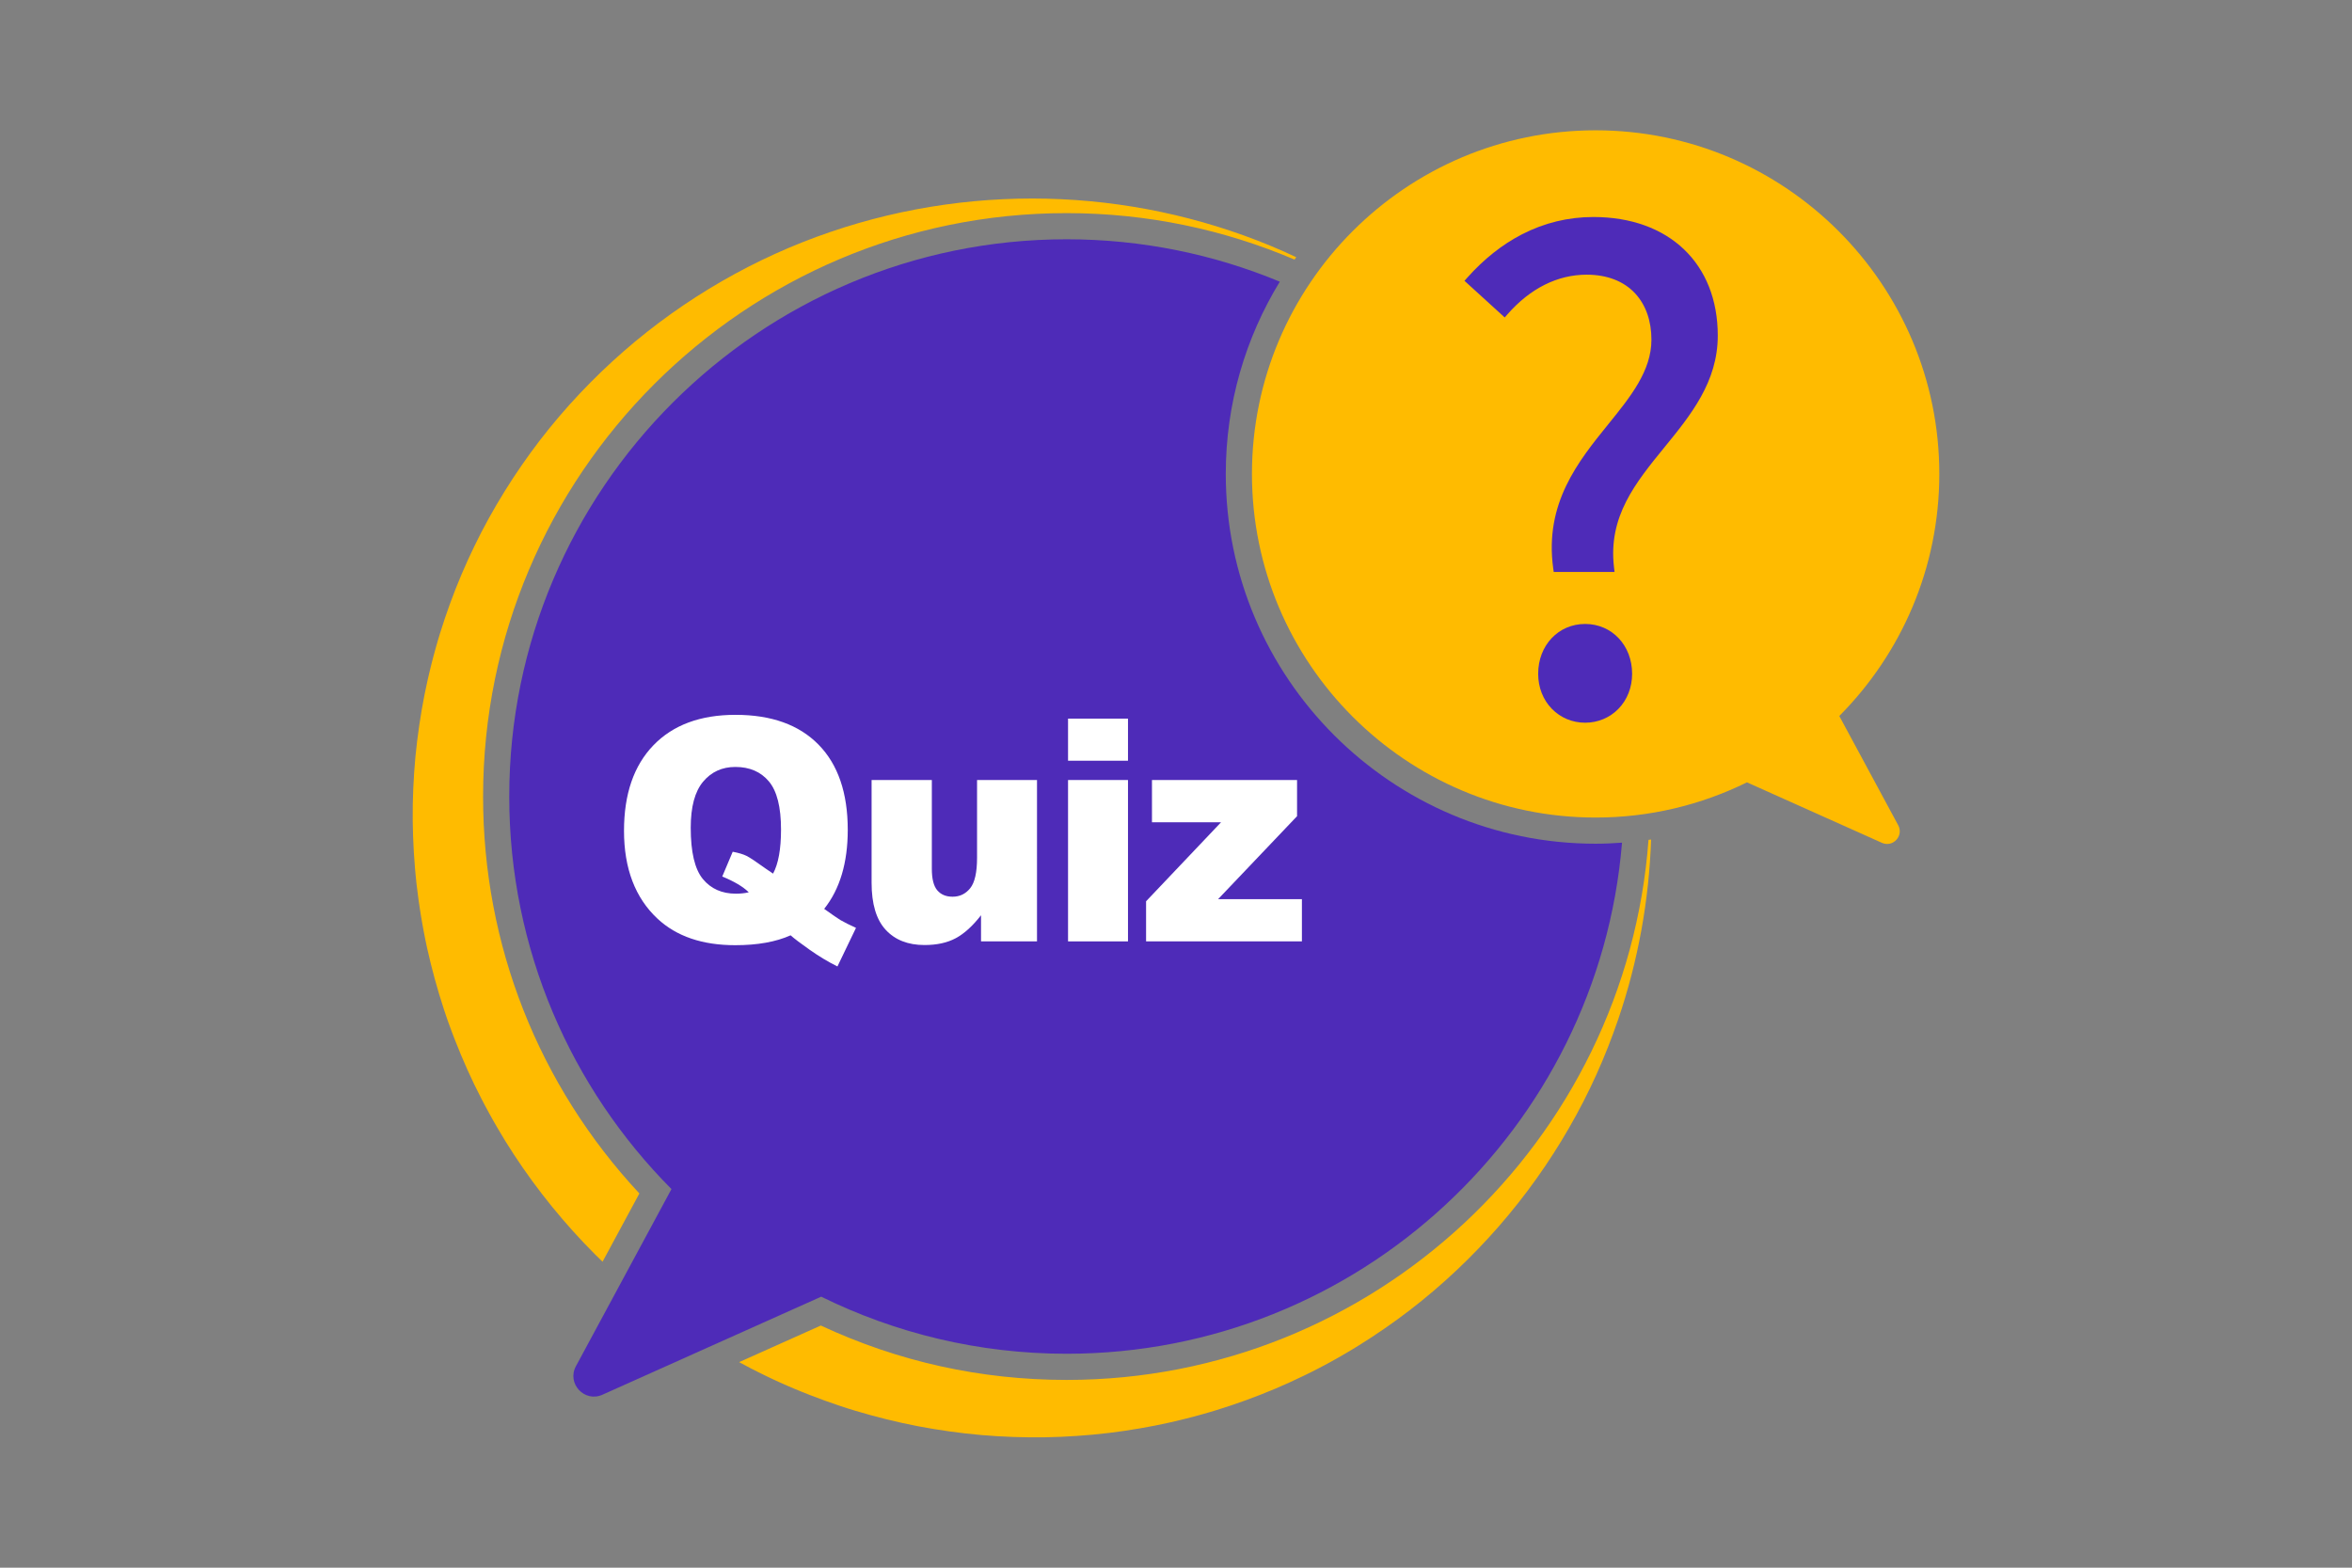
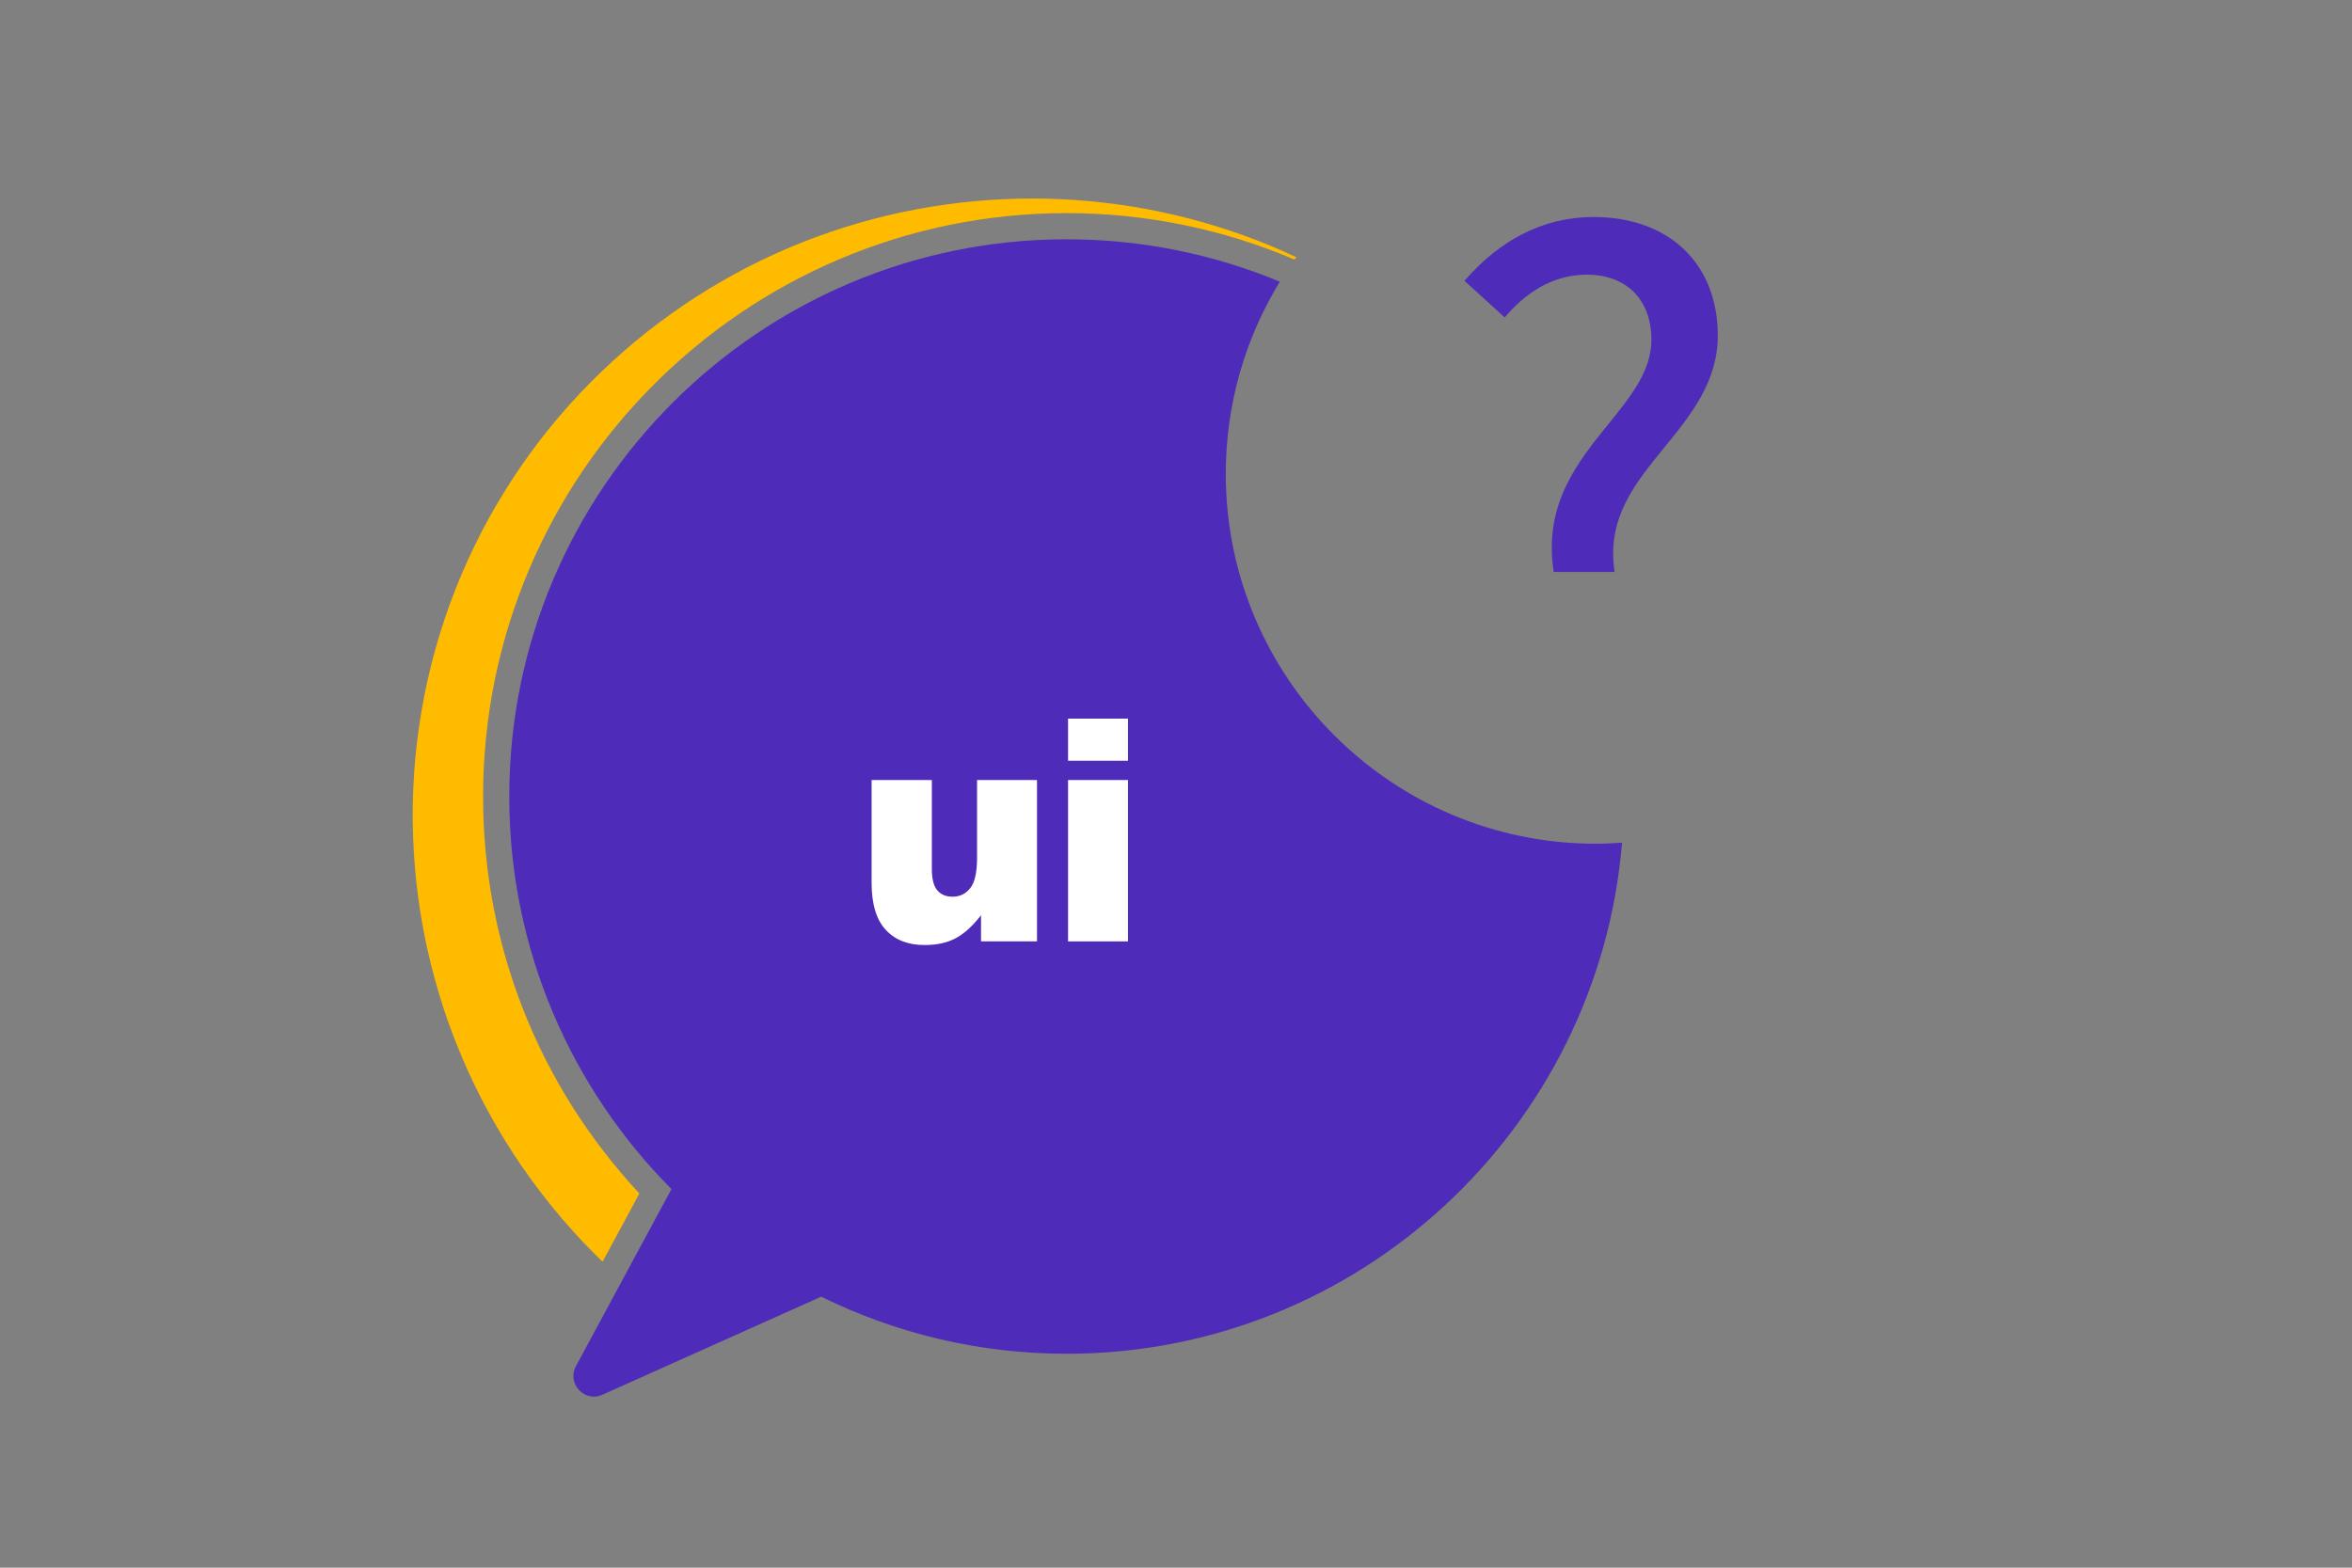
<svg xmlns="http://www.w3.org/2000/svg" version="1.1" id="Layer_1" x="0px" y="0px" width="600px" height="400px" viewBox="0 0 600 400" xml:space="preserve">
  <rect x="0" y="0" width="600" height="400" fill="#808080" stroke="none" />
  <g>
    <path fill="#4E2BB8" d="M171.292,303.397c-25.559-25.719-41.38-61.124-41.38-100.162c0-78.399,63.782-142.182,142.18-142.182 c19.255,0,37.624,3.855,54.387,10.822c-8.739,14.302-13.782,31.097-13.782,49.049c0,52.027,42.326,94.354,94.352,94.354 c2.261,0,4.501-0.108,6.733-0.266c-6.009,72.909-67.257,130.403-141.689,130.403c-22.455,0-43.7-5.254-62.602-14.564 l-55.812,25.017c-4.573,2.05-9.14-2.864-6.761-7.274L171.292,303.397z" />
    <g>
-       <path fill="#FFBB00" d="M209.396,338.212c19.726,9.214,40.805,13.881,62.697,13.881c78.36,0,142.768-60.862,148.446-137.798 c0.221-0.03,0.443-0.053,0.663-0.087c-0.531,15.457-3.302,30.97-8.396,45.892c-1.639,4.771-3.482,9.492-5.577,14.121 c-2.092,4.628-4.42,9.169-6.978,13.596c-5.099,8.864-11.096,17.289-17.893,25.089c-6.805,7.79-14.409,15.004-22.739,21.404 c-4.164,3.197-8.503,6.198-12.994,8.985c-1.113,0.714-2.262,1.37-3.397,2.049c-1.132,0.688-2.297,1.315-3.451,1.97 c-1.15,0.662-2.336,1.252-3.509,1.873c-1.171,0.628-2.372,1.194-3.563,1.786c-2.39,1.163-4.813,2.269-7.266,3.313 c-2.455,1.038-4.938,2.013-7.449,2.931c-2.51,0.915-5.045,1.775-7.604,2.562c-0.637,0.206-1.281,0.393-1.924,0.576l-1.933,0.555 c-0.643,0.191-1.292,0.357-1.94,0.526l-1.949,0.509c-5.203,1.329-10.488,2.363-15.824,3.146 c-5.334,0.796-10.722,1.278-16.129,1.517c-5.41,0.245-10.84,0.166-16.265-0.153c-5.426-0.313-10.838-0.954-16.22-1.834 c-5.384-0.872-10.722-2.068-15.998-3.508c-2.638-0.728-5.266-1.498-7.862-2.373c-2.598-0.866-5.178-1.794-7.732-2.793 c-1.274-0.509-2.558-0.992-3.817-1.539c-1.259-0.543-2.535-1.054-3.777-1.638c-1.245-0.58-2.5-1.136-3.728-1.751 c-1.231-0.612-2.475-1.198-3.686-1.844c-1.018-0.538-2.043-1.065-3.054-1.618L209.396,338.212z" />
      <path fill="#FFBB00" d="M105.298,205.292l0.124-4.058l0.224-4.05l0.323-4.039c0.142-1.343,0.282-2.685,0.438-4.023 c0.179-1.338,0.345-2.675,0.539-4.007c0.21-1.332,0.405-2.663,0.634-3.989c0.244-1.324,0.467-2.649,0.731-3.967 c0.281-1.315,0.54-2.632,0.844-3.941l0.462-1.96c0.155-0.652,0.303-1.306,0.478-1.954l0.508-1.946 c0.169-0.649,0.335-1.297,0.526-1.939l0.554-1.933c0.183-0.643,0.368-1.286,0.577-1.922c0.795-2.557,1.647-5.092,2.563-7.599 c1.823-5.019,3.917-9.925,6.239-14.703c2.313-4.782,4.894-9.418,7.674-13.908c2.783-4.488,5.781-8.825,8.974-12.987 c6.399-8.319,13.6-15.925,21.384-22.728c15.588-13.596,33.66-23.969,52.757-30.457c19.092-6.53,39.156-9.271,58.839-8.358 c19.689,0.915,39.012,5.476,56.782,13.33c1.074,0.474,2.138,0.974,3.202,1.473c-0.146,0.201-0.289,0.404-0.433,0.607 c-17.873-7.619-37.521-11.856-58.146-11.856c-82.08,0-148.858,66.778-148.858,148.859c0,37.854,14.119,73.626,39.868,101.28 l-9.391,17.412c-0.63-0.609-1.263-1.215-1.883-1.836c-7.755-7.763-14.734-16.343-20.754-25.548 c-1.509-2.297-2.953-4.639-4.327-7.02c-0.707-1.178-1.354-2.392-2.025-3.589c-0.677-1.196-1.293-2.425-1.934-3.64 c-2.532-4.876-4.765-9.901-6.757-15.009c-0.516-1.271-0.967-2.565-1.444-3.848l-0.354-0.966l-0.334-0.972l-0.656-1.947 c-0.853-2.602-1.638-5.224-2.359-7.86c-0.723-2.636-1.376-5.289-1.968-7.956c-0.153-0.664-0.287-1.333-0.418-2.003l-0.396-2.009 c-0.137-0.667-0.25-1.34-0.367-2.012l-0.347-2.014c-0.122-0.671-0.215-1.346-0.316-2.019l-0.299-2.021 c-0.195-1.347-0.344-2.702-0.515-4.048c-0.157-1.352-0.265-2.71-0.396-4.062c-0.116-1.354-0.197-2.71-0.295-4.064 c-0.08-1.354-0.131-2.712-0.194-4.065c-0.043-1.356-0.065-2.713-0.096-4.067C105.271,208,105.29,206.645,105.298,205.292z" />
    </g>
-     <path fill="#FFBB00" d="M469.207,182.69c15.761-15.86,25.518-37.693,25.518-61.766c0-48.344-39.332-87.675-87.676-87.675 c-48.343,0-87.674,39.331-87.674,87.675c0,48.344,39.331,87.676,87.674,87.676c13.847,0,26.948-3.239,38.604-8.982l34.415,15.427 c2.818,1.265,5.636-1.767,4.169-4.486L469.207,182.69z" />
    <g>
-       <path fill="#4E2BB8" d="M404.372,159.203c-6.831,0-11.982,5.465-11.982,12.714c0,3.47,1.247,6.654,3.515,8.963 c2.225,2.27,5.233,3.52,8.468,3.52c3.236,0,6.244-1.25,8.47-3.52c2.266-2.31,3.515-5.494,3.515-8.963 C416.356,164.668,411.204,159.203,404.372,159.203z" />
      <path fill="#4E2BB8" d="M406.47,55.371c-6.411,0-12.553,1.494-18.253,4.441c-5.01,2.59-9.687,6.299-13.901,11.026l-0.725,0.812 L383.855,81l0.738-0.842c5.784-6.59,12.758-10.073,20.166-10.073c5.215,0,9.502,1.663,12.398,4.808 c2.7,2.933,4.127,7.005,4.127,11.777c0,7.973-5.351,14.585-11.017,21.586c-7.646,9.449-16.31,20.158-14.042,36.725l0.132,0.95 h15.516l-0.142-1.227c-1.512-12.927,5.488-21.515,12.9-30.607c6.676-8.188,13.577-16.655,13.577-28.465 C438.21,67.249,425.751,55.371,406.47,55.371z" />
    </g>
    <g>
-       <path fill="#FFFFFF" d="M210.251,231.902c2.128,1.525,3.519,2.481,4.17,2.869c0.977,0.568,2.292,1.227,3.946,1.978l-4.735,9.848 c-2.381-1.188-4.735-2.604-7.064-4.245c-2.33-1.643-3.958-2.875-4.884-3.702c-3.758,1.68-8.468,2.519-14.129,2.519 c-8.366,0-14.968-2.248-19.802-6.745c-5.711-5.325-8.567-12.809-8.567-22.449c0-9.356,2.5-16.627,7.497-21.81 c4.999-5.181,11.98-7.773,20.949-7.773c9.143,0,16.2,2.533,21.173,7.599c4.973,5.067,7.459,12.317,7.459,21.752 C216.263,220.143,214.259,226.861,210.251,231.902z M197.212,222.906c1.353-2.506,2.029-6.253,2.029-11.242 c0-5.738-1.033-9.836-3.1-12.292c-2.066-2.455-4.917-3.683-8.549-3.683c-3.38,0-6.125,1.254-8.228,3.761 c-2.104,2.508-3.157,6.425-3.157,11.748c0,6.204,1.028,10.561,3.082,13.067s4.872,3.761,8.454,3.761 c1.152,0,2.243-0.115,3.27-0.35c-1.427-1.421-3.682-2.767-6.763-4.032l2.667-6.319c1.503,0.284,2.674,0.634,3.513,1.047 c0.839,0.413,2.474,1.5,4.904,3.256C195.909,222.042,196.536,222.467,197.212,222.906z" />
      <path fill="#FFFFFF" d="M264.54,240.199h-14.278v-6.669c-2.129,2.74-4.277,4.691-6.444,5.854 c-2.167,1.164-4.828,1.745-7.985,1.745c-4.208,0-7.509-1.299-9.9-3.896c-2.393-2.598-3.588-6.598-3.588-12v-26.21h15.368v22.643 c0,2.585,0.462,4.42,1.391,5.507c0.926,1.084,2.229,1.627,3.907,1.627c1.829,0,3.324-0.723,4.49-2.171 c1.165-1.447,1.748-4.044,1.748-7.792v-19.813h15.293V240.199z" />
      <path fill="#FFFFFF" d="M272.461,183.359h15.292v10.74h-15.292V183.359z M272.461,199.023h15.292v41.176h-15.292V199.023z" />
-       <path fill="#FFFFFF" d="M293.871,199.023h37.012v9.228l-20.142,21.169h21.381v10.779h-39.754v-10.236l19.13-20.16h-17.627V199.023 z" />
    </g>
  </g>
</svg>